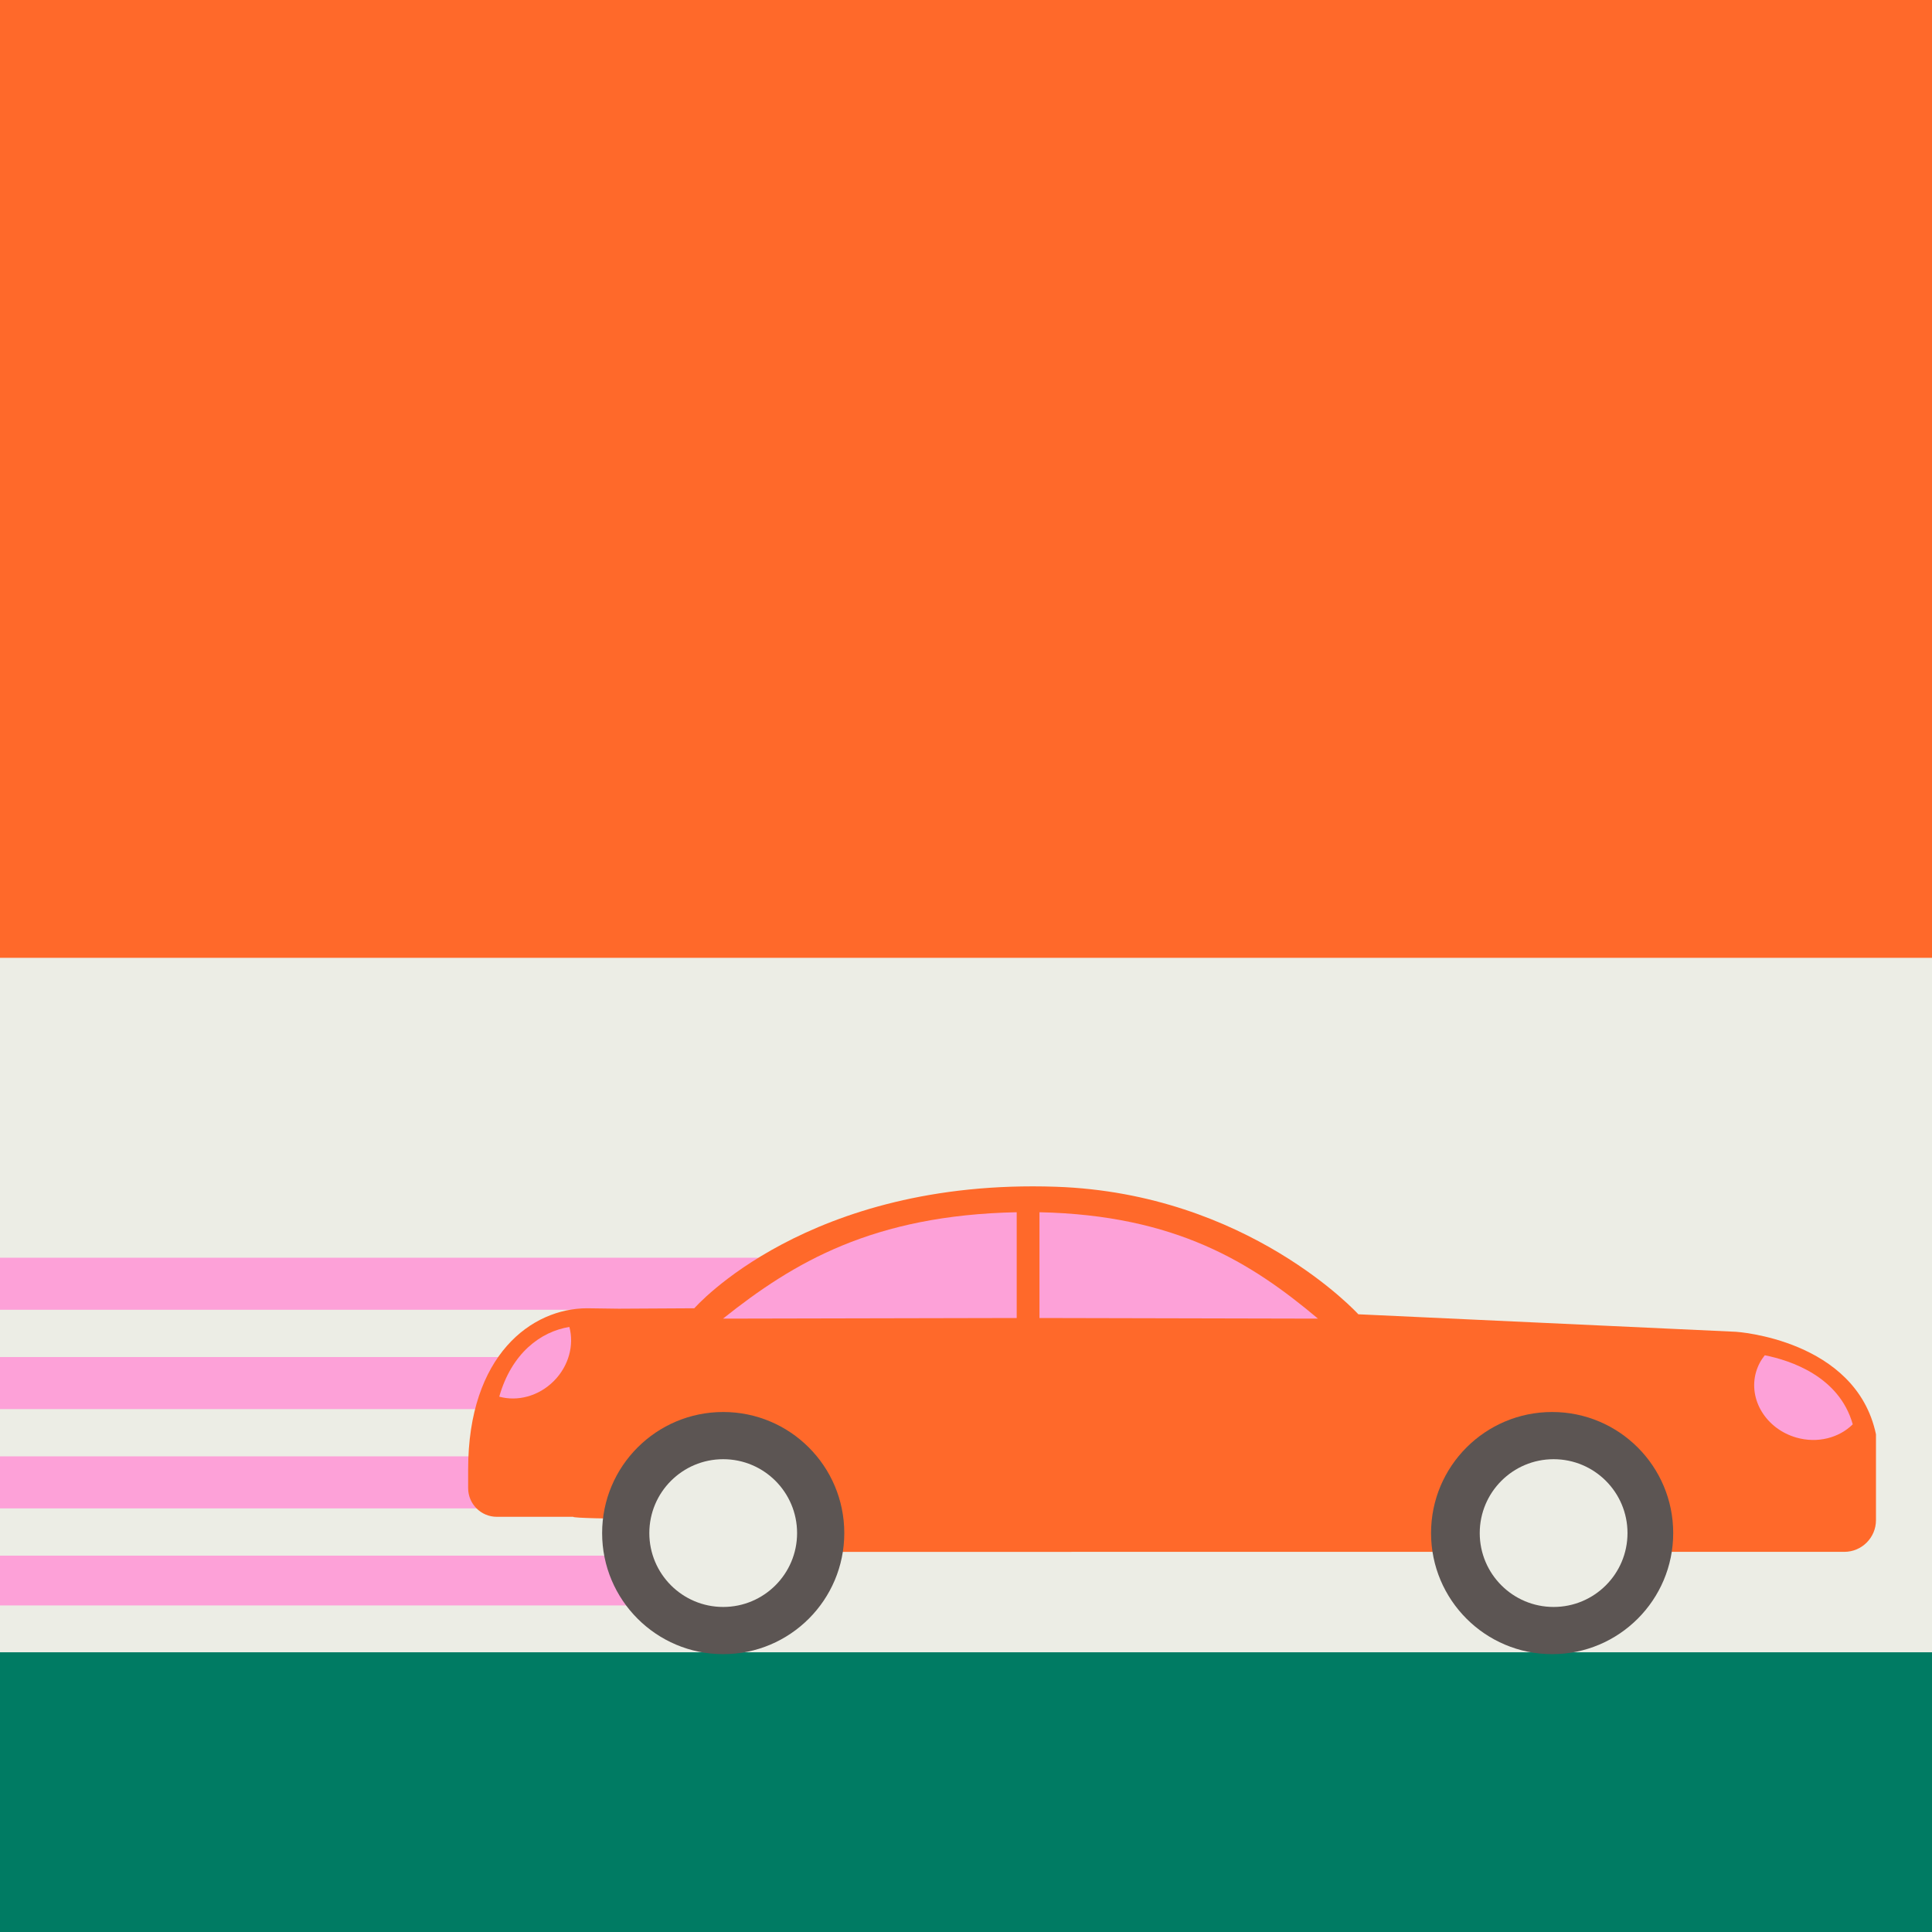
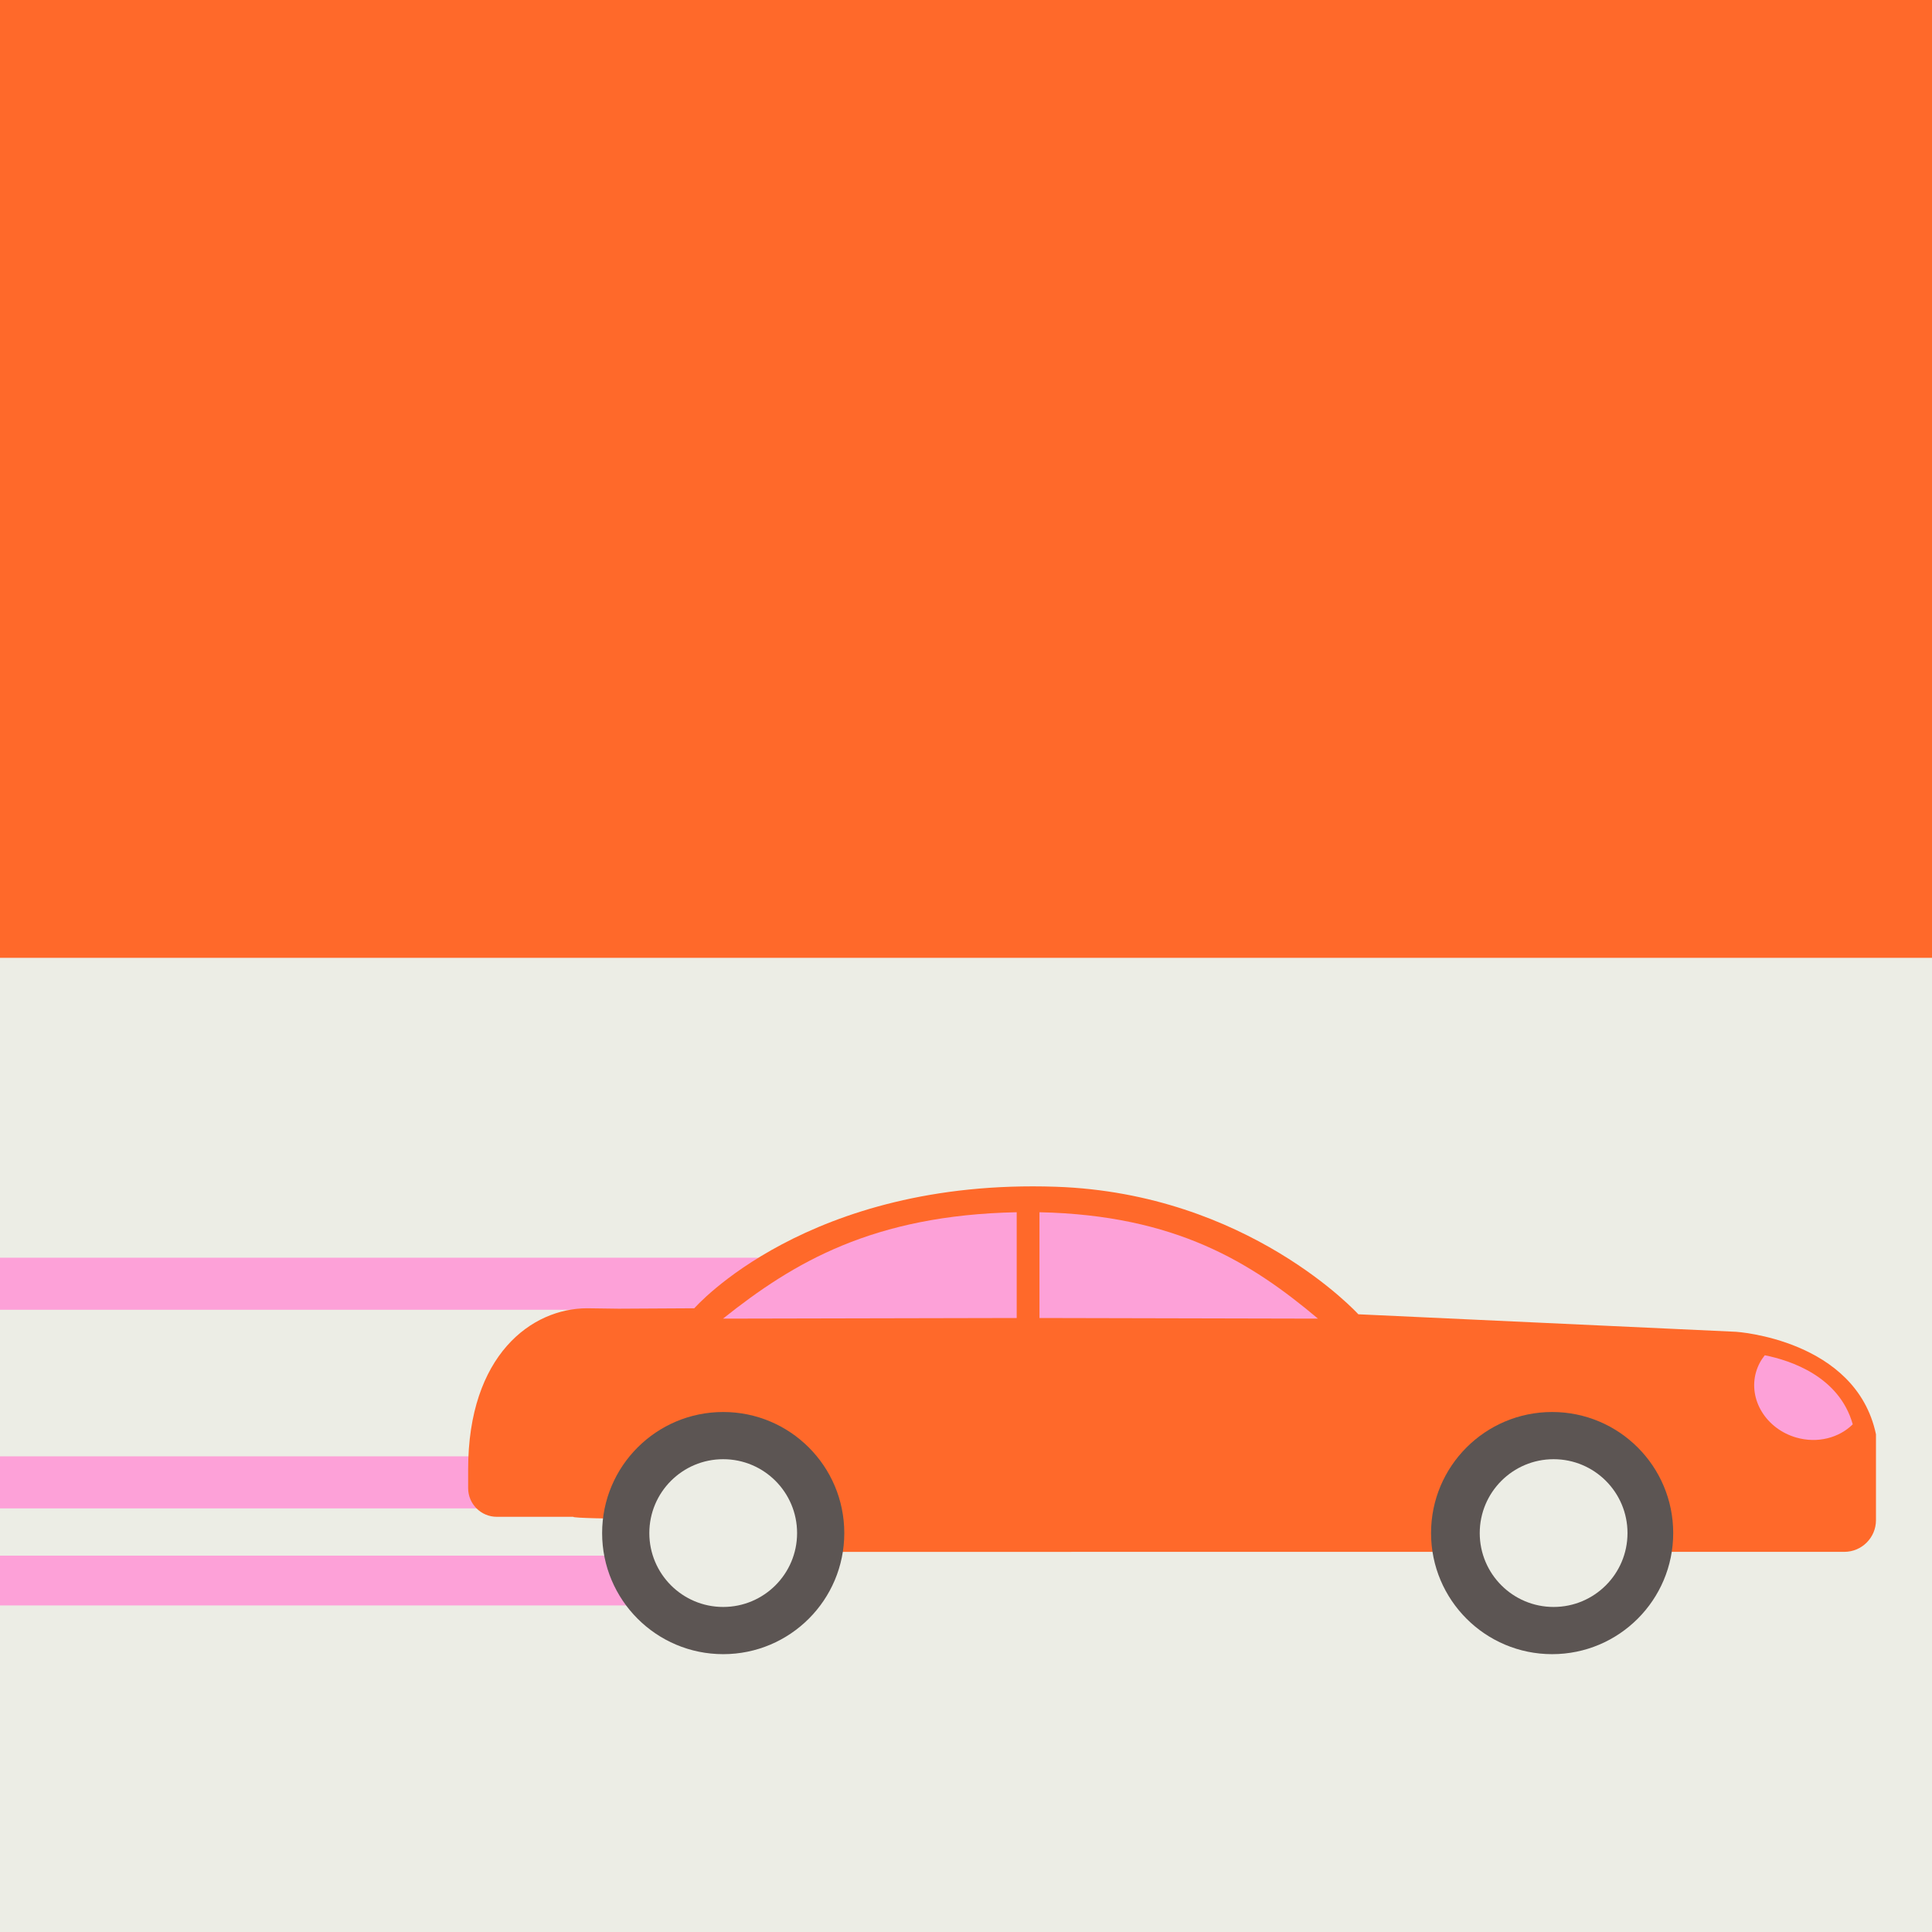
<svg xmlns="http://www.w3.org/2000/svg" version="1.1" id="Layer_1" x="0px" y="0px" viewBox="0 0 1000 1000" style="enable-background:new 0 0 1000 1000;" xml:space="preserve">
  <rect x="0" y="0" width="1000" height="1000" fill="#333333" stroke="none" />
  <style type="text/css">
	.st0{fill:#FDA1D8;}
	.st1{fill:#ECEDE5;}
	.st2{fill:#007B63;}
	.st3{fill:#00C475;}
	.st4{fill:#FFDC00;}
	.st5{fill:#FF692A;}
	.st6{fill:#00B669;}
	.st7{fill:#FF98D8;}
	.st8{fill:#006F58;}
	.st9{fill:#87CD00;}
	.st10{fill:none;}
	.st11{fill:#96D600;}
	.st12{fill:#5C5553;}
	.st13{clip-path:url(#SVGID_00000057830911990943510570000000845344797981877165_);fill:#00C475;}
	.st14{clip-path:url(#SVGID_00000057830911990943510570000000845344797981877165_);}
	.st15{fill:#004E2B;}
	.st16{clip-path:url(#SVGID_00000057830911990943510570000000845344797981877165_);fill:#ECEDE5;}
	.st17{fill:#FCDA30;}
</style>
  <rect x="-10.03" y="-11.02" class="st5" width="1017.05" height="511.17" />
  <rect x="-10.03" y="495.77" class="st1" width="1017.05" height="511.17" />
-   <rect x="-8.53" y="855.22" class="st2" width="1017.05" height="152.92" />
-   <rect x="-9.06" y="702.4" class="st0" width="516.52" height="26.94" />
  <rect x="-9.06" y="650.99" class="st0" width="516.52" height="26.94" />
  <rect x="-9.06" y="753.8" class="st0" width="516.52" height="26.94" />
  <rect x="-9.06" y="805.2" class="st0" width="345.23" height="25.77" />
  <g>
    <path class="st5" d="M296.67,785.1h-39.51c-8.2,0-14.85-6.65-14.85-14.85v-9.74c0-59.22,32.98-83.35,61.59-83.35   c0.11,0,16.38,0.22,16.38,0.22l39.1-0.22c0,0,58.53-67.27,187.09-62.9c99.6,3.38,156.61,66.01,156.61,66.01l195.44,9.06   c0,0,62.13,3.88,72.48,53.07v44.43c0,9.06-7.35,16.41-16.41,16.41H454.57h-81.54l-1.29-16.83   C371.74,786.4,296.67,786.4,296.67,785.1z" />
    <circle class="st12" cx="374.33" cy="793.52" r="62.67" />
    <circle class="st1" cx="374.33" cy="793.52" r="38.24" />
    <circle class="st12" cx="803.38" cy="793.52" r="62.67" />
    <path class="st0" d="M538.03,627.45v54.75l144.15,0.32C647.59,653.43,608.57,628.97,538.03,627.45z" />
    <path class="st0" d="M526.24,627.45v54.75l-152.01,0.32C410.71,653.43,451.86,628.97,526.24,627.45z" />
    <g>
      <path class="st10" d="M932.9,748.23c-20.72-5.96-33.1-26.12-27.66-45.02c1.24-4.32,3.32-8.2,6.02-11.54    c-6.64-1.33-11.03-1.6-11.03-1.6l-195.44-9.06c0,0-57.01-62.62-156.61-66.01c-128.56-4.37-187.09,62.9-187.09,62.9l-39.1,0.22    c0,0-16.27-0.22-16.38-0.22c-2.69,0-5.43,0.21-8.17,0.65c3.39,12.63-0.33,27.31-10.95,37.92c-10.68,10.68-25.46,14.38-38.14,10.88    c-2.76,9.7-4.33,20.96-4.33,33.9v9.74c0,8.2,6.65,14.85,14.85,14.85h39.51c0,1.29,75.07,1.29,75.07,1.29l1.29,16.83h81.54H956.3    c9.06,0,16.41-7.35,16.41-16.41v-44.43c-0.29-1.37-0.62-2.69-0.99-3.99C962.32,748.46,947.5,752.43,932.9,748.23z" />
      <path class="st0" d="M929.75,744.07c10.99,3.16,22.15,0.17,29.23-6.84c-6.99-24.84-32.24-33.09-45.53-35.75    c-2.03,2.52-3.59,5.44-4.53,8.69C904.83,724.41,914.15,739.58,929.75,744.07z" />
-       <path class="st0" d="M286.61,714.87c7.85-7.85,10.61-18.7,8.1-28.04c-14.79,2.36-29.88,13.51-36.3,36.08    C267.78,725.5,278.71,722.76,286.61,714.87z" />
    </g>
    <circle class="st1" cx="804.15" cy="793.52" r="38.24" />
  </g>
</svg>